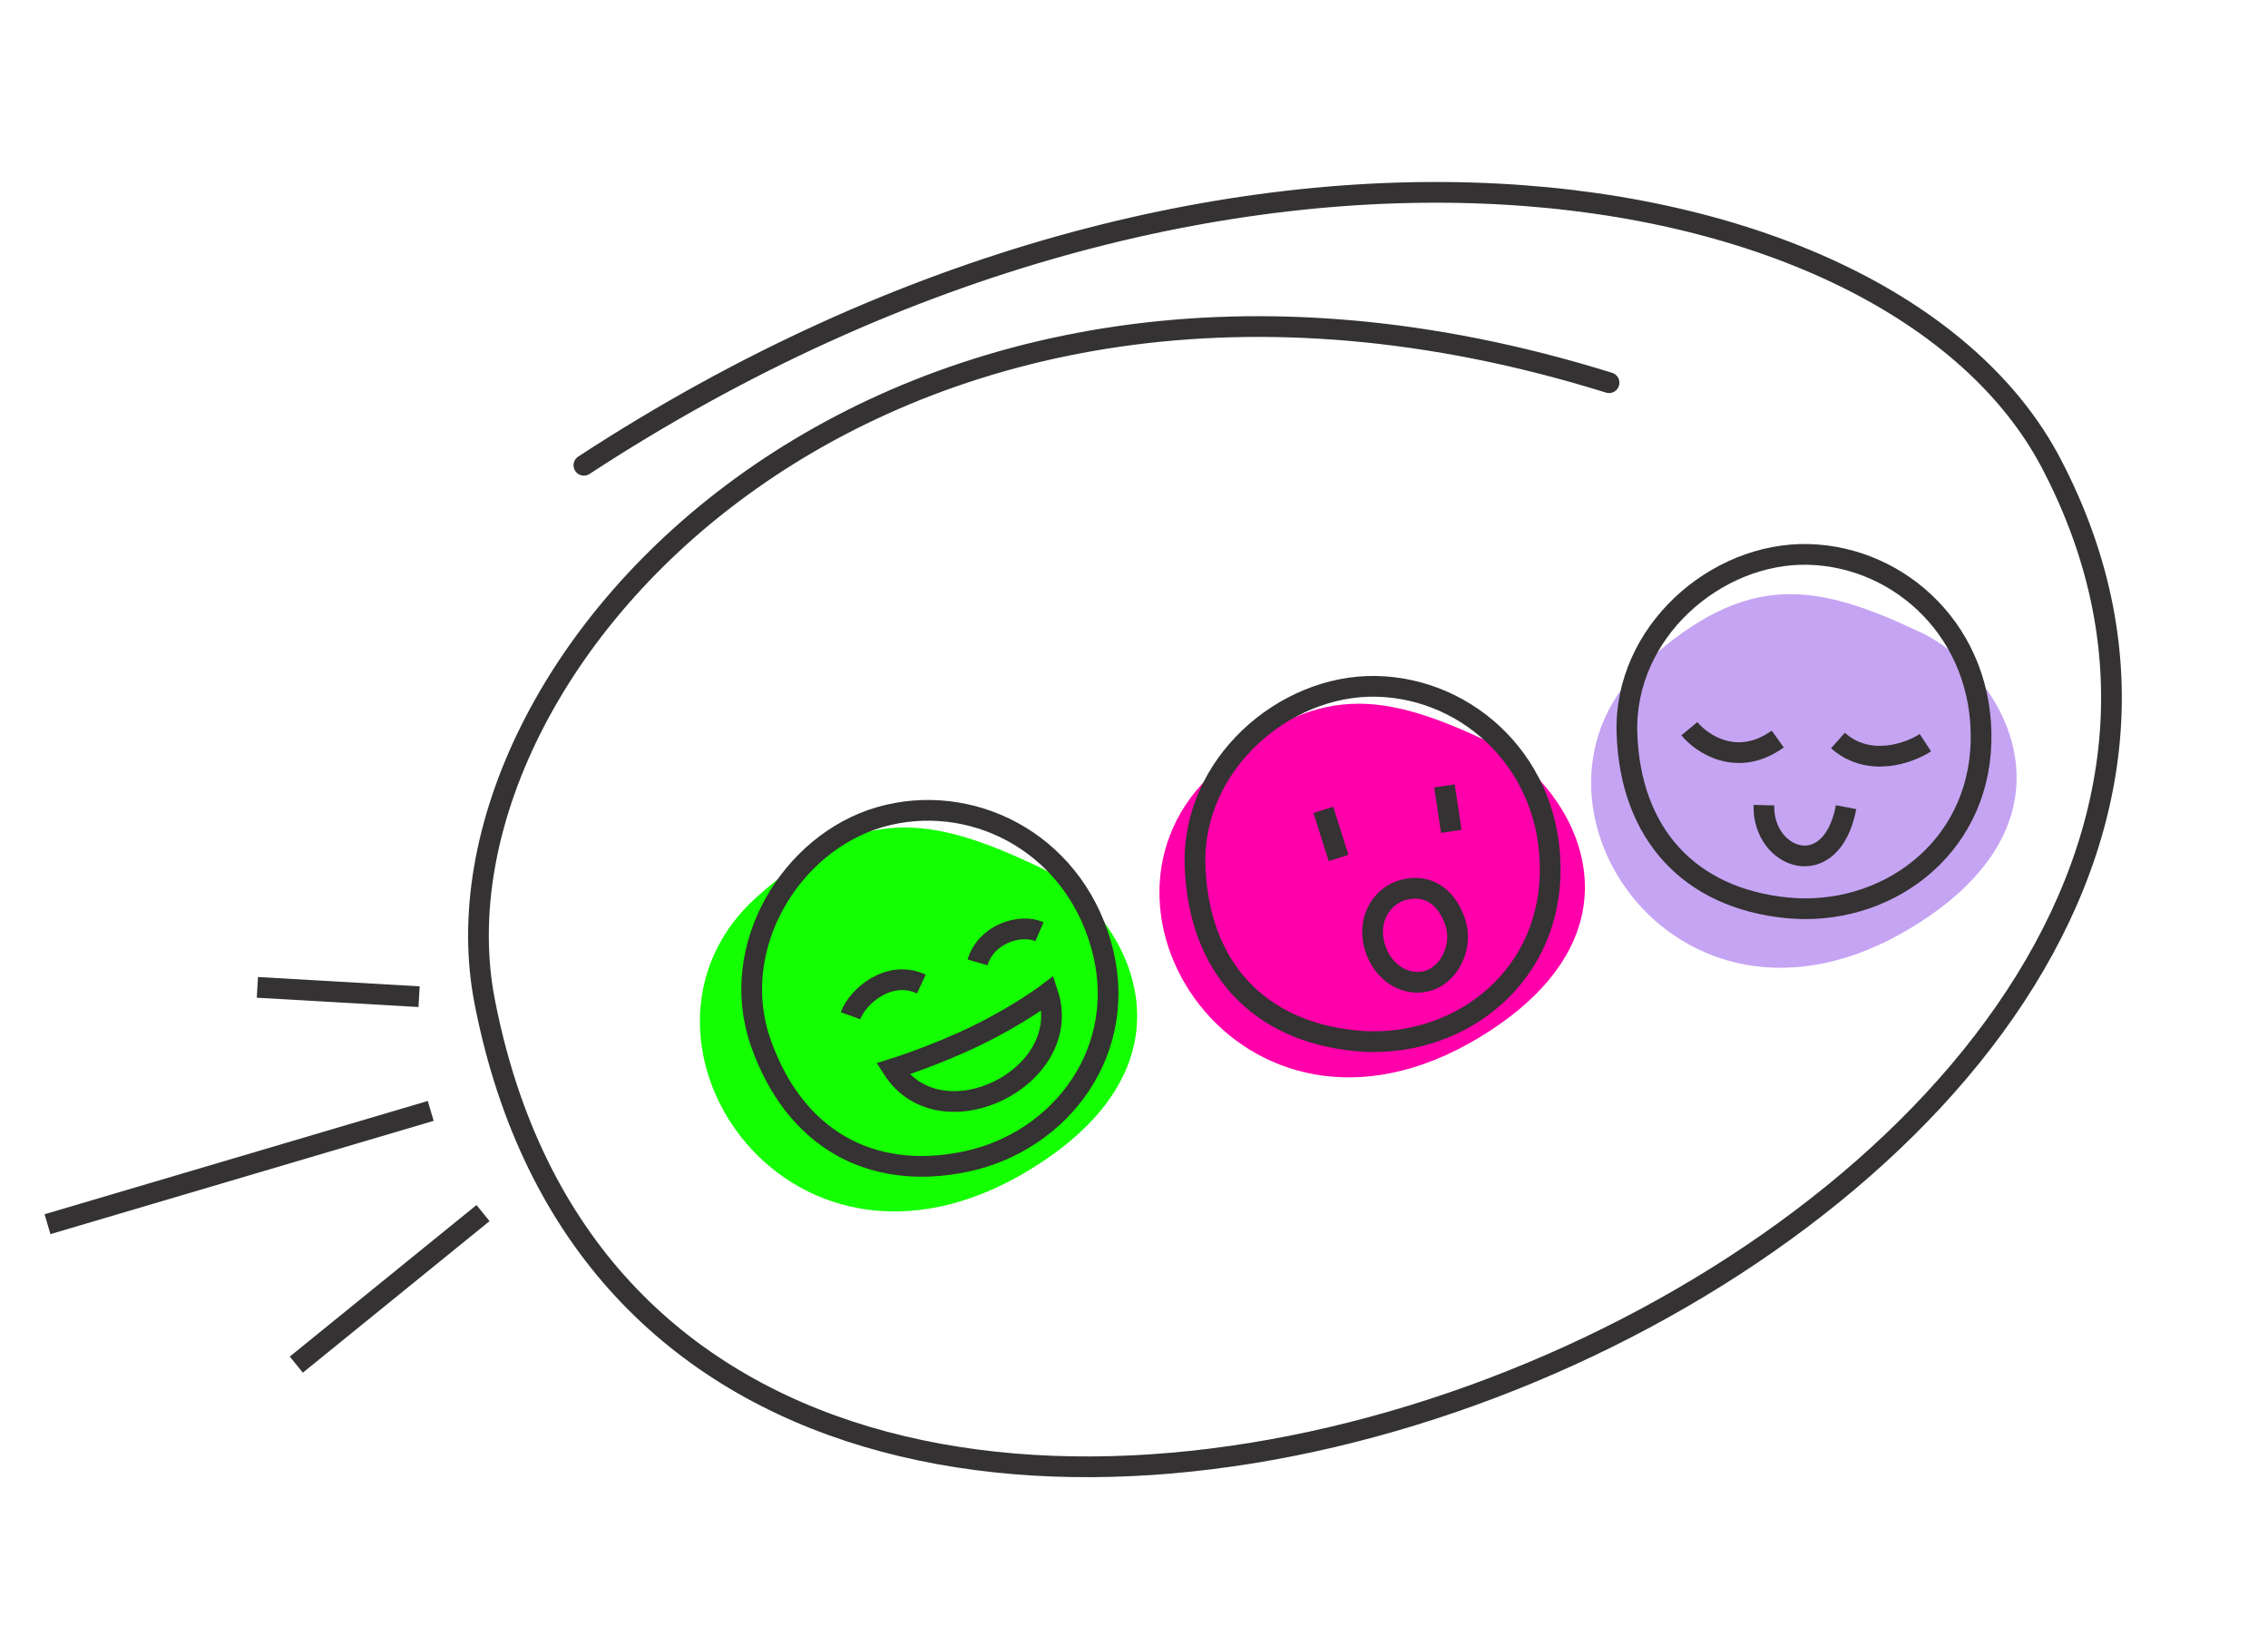
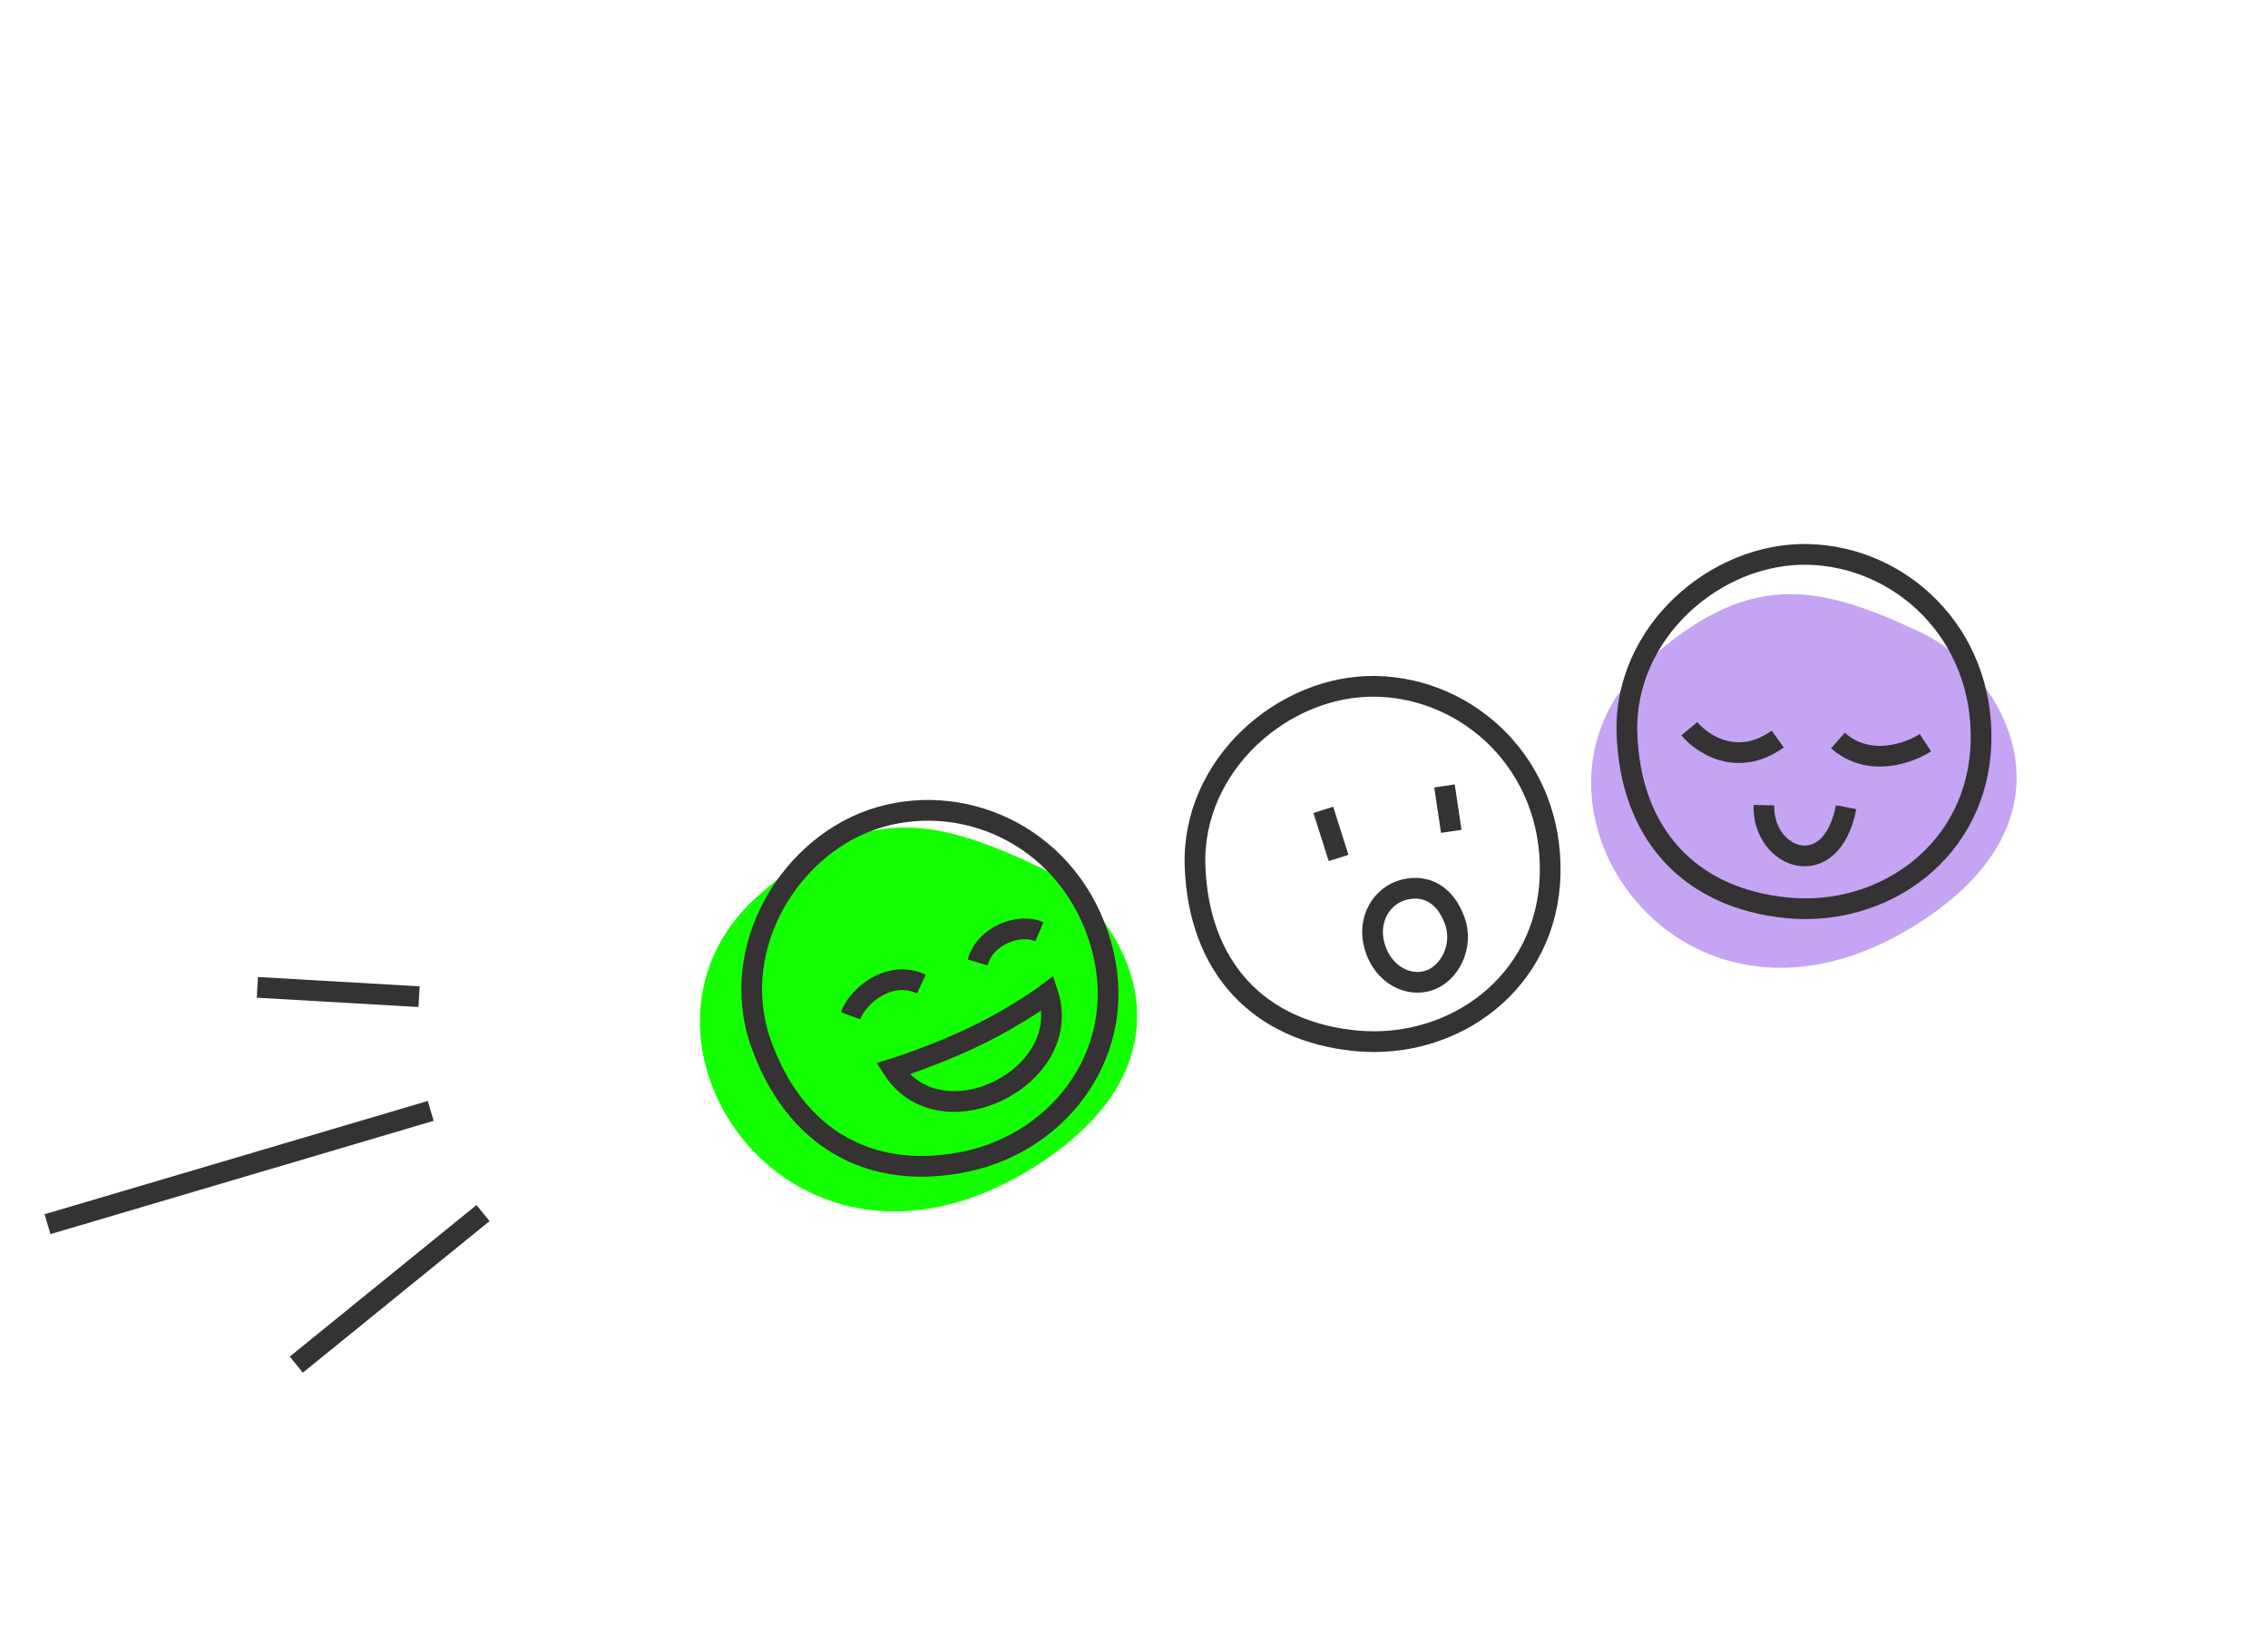
<svg xmlns="http://www.w3.org/2000/svg" width="438" height="314" viewBox="0 0 438 314" fill="none">
  <path d="M80.933 192.447L49.706 190.644M83.18 214.499C72.086 217.778 30.529 230.061 9.174 236.373M93.283 234.229L57.225 263.491" stroke="#343232" stroke-width="4" />
-   <path d="M310.739 73.895C170.874 30.327 80.842 127.828 93.603 193.386C130.139 381.083 474.971 239.377 396.077 89.361C365.46 31.143 236.473 8.997 112.763 89.836" stroke="#343232" stroke-width="4" stroke-linecap="round" />
  <path d="M200.751 167.441C179.713 157.477 166.309 155.153 146.17 173.171C115.792 200.351 152.997 255.845 200.751 224.679C234.16 202.875 216.04 174.681 200.751 167.441Z" fill="#14FF00" />
-   <path d="M287.731 143.34C267.26 133.645 254.217 131.382 234.62 148.916C205.06 175.364 241.263 229.365 287.731 199.038C320.242 177.82 302.609 150.385 287.731 143.34Z" fill="#FF00AA" />
  <path d="M371.098 122.183C350.627 112.488 337.584 110.226 317.988 127.759C288.427 154.208 324.63 208.209 371.098 177.881C403.609 156.664 385.976 129.229 371.098 122.183Z" fill="#C5A4F3" />
  <path d="M164.257 196.12C165.581 192.47 171.608 187.093 177.934 190M200.743 179.899C196.885 178.239 190.363 180.435 188.794 185.827M172.421 206.394C181.749 220.871 207.716 207.972 202.344 191.771C202.344 191.771 196.919 195.889 188.806 199.854C180.692 203.819 172.421 206.394 172.421 206.394ZM212.636 182.376C218.438 202.613 204.956 220.422 186.529 224.283C168.101 228.145 153.395 219.797 146.916 201.328C140.437 182.86 152.793 162.713 169.944 157.767C187.096 152.821 206.834 162.139 212.636 182.376Z" stroke="#343232" stroke-width="4" />
  <path d="M278.963 151.754L280.271 160.522M255.562 156.374L258.507 165.66M299.369 168.69C298.918 189.738 280.716 202.746 261.919 200.967C243.122 199.188 231.514 186.852 230.791 167.293C230.069 147.733 247.886 132.158 265.783 132.523C283.68 132.887 299.82 147.642 299.369 168.69ZM265.515 182.878C263.891 177.542 266.89 172.817 271.232 171.768C275.575 170.719 279.177 172.901 280.941 177.769C282.704 182.637 280.002 187.978 275.976 189.311C271.95 190.644 267.138 188.214 265.515 182.878Z" stroke="#343232" stroke-width="4" />
  <path d="M326.254 140.704C328.713 143.691 335.57 148.272 343.321 142.699M371.835 143.401C368.686 145.462 360.901 148.265 354.95 142.985M340.644 155.466C340.376 165.927 353.678 170.757 356.522 155.856M382.579 143.258C382.041 164.245 363.836 177.14 345.099 175.287C326.362 173.434 314.838 161.084 314.2 141.576C313.562 122.068 331.395 106.611 349.24 107.05C367.086 107.489 383.118 122.27 382.579 143.258Z" stroke="#343232" stroke-width="4" />
</svg>